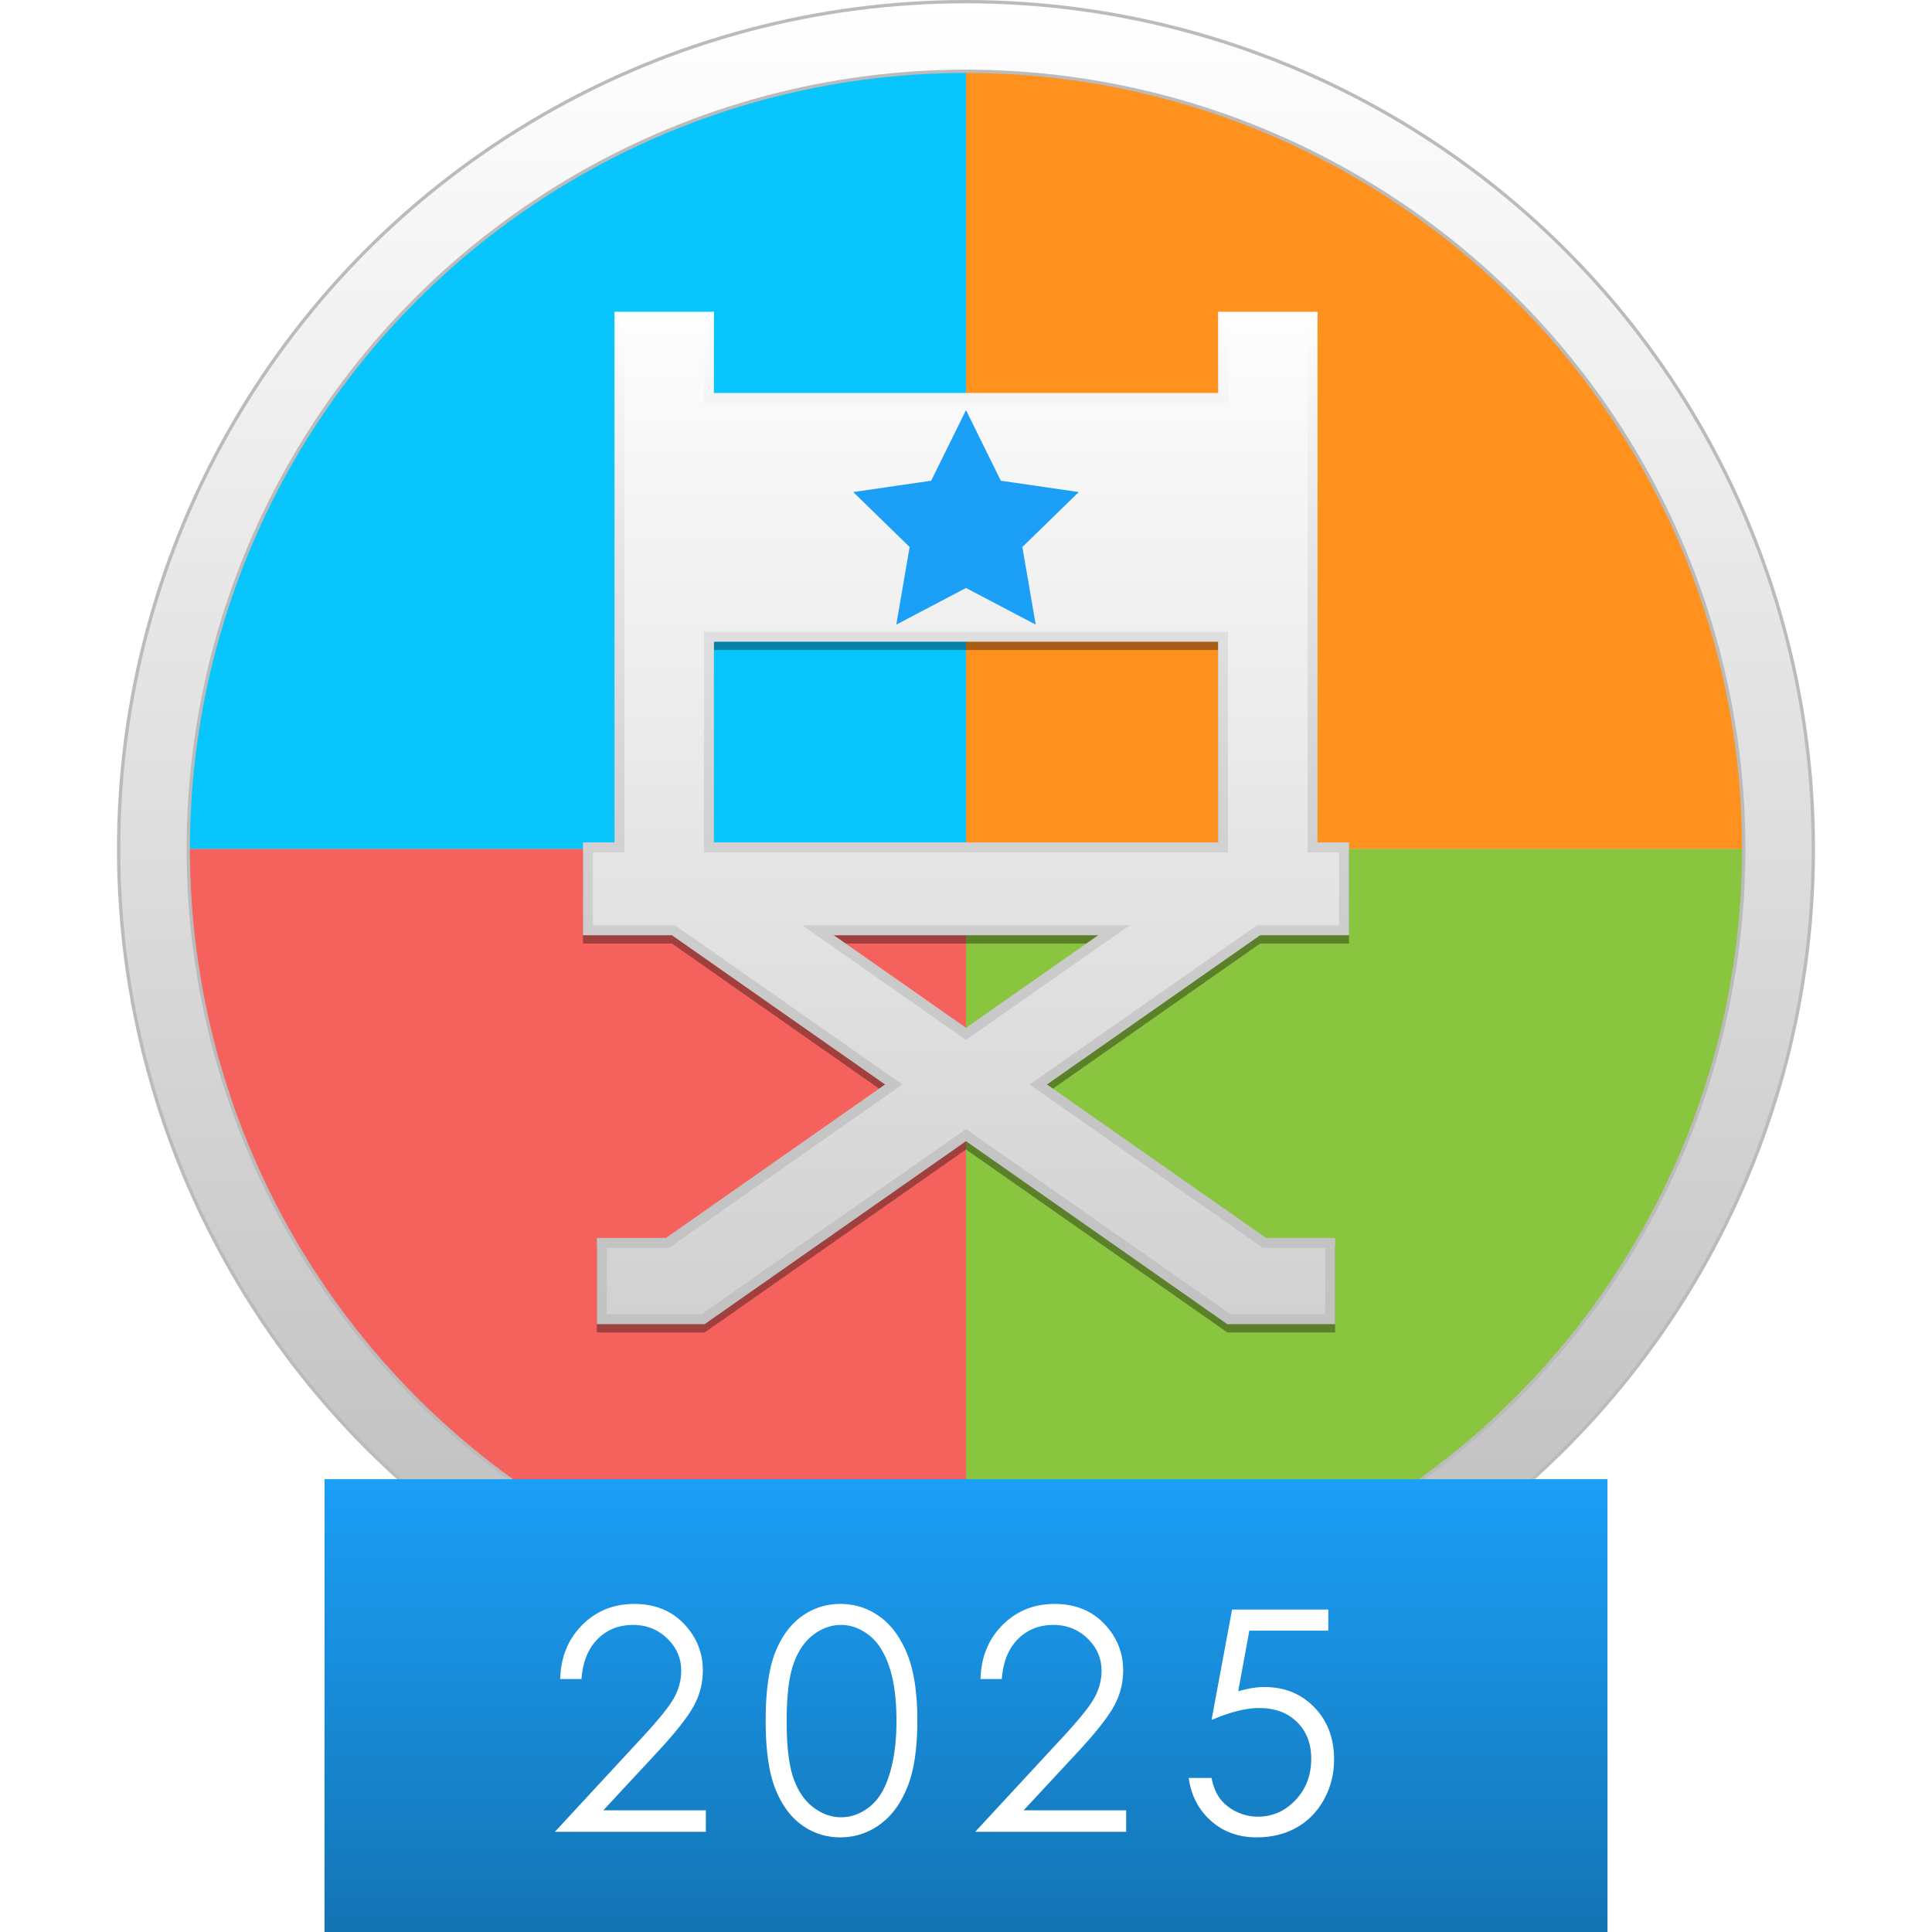
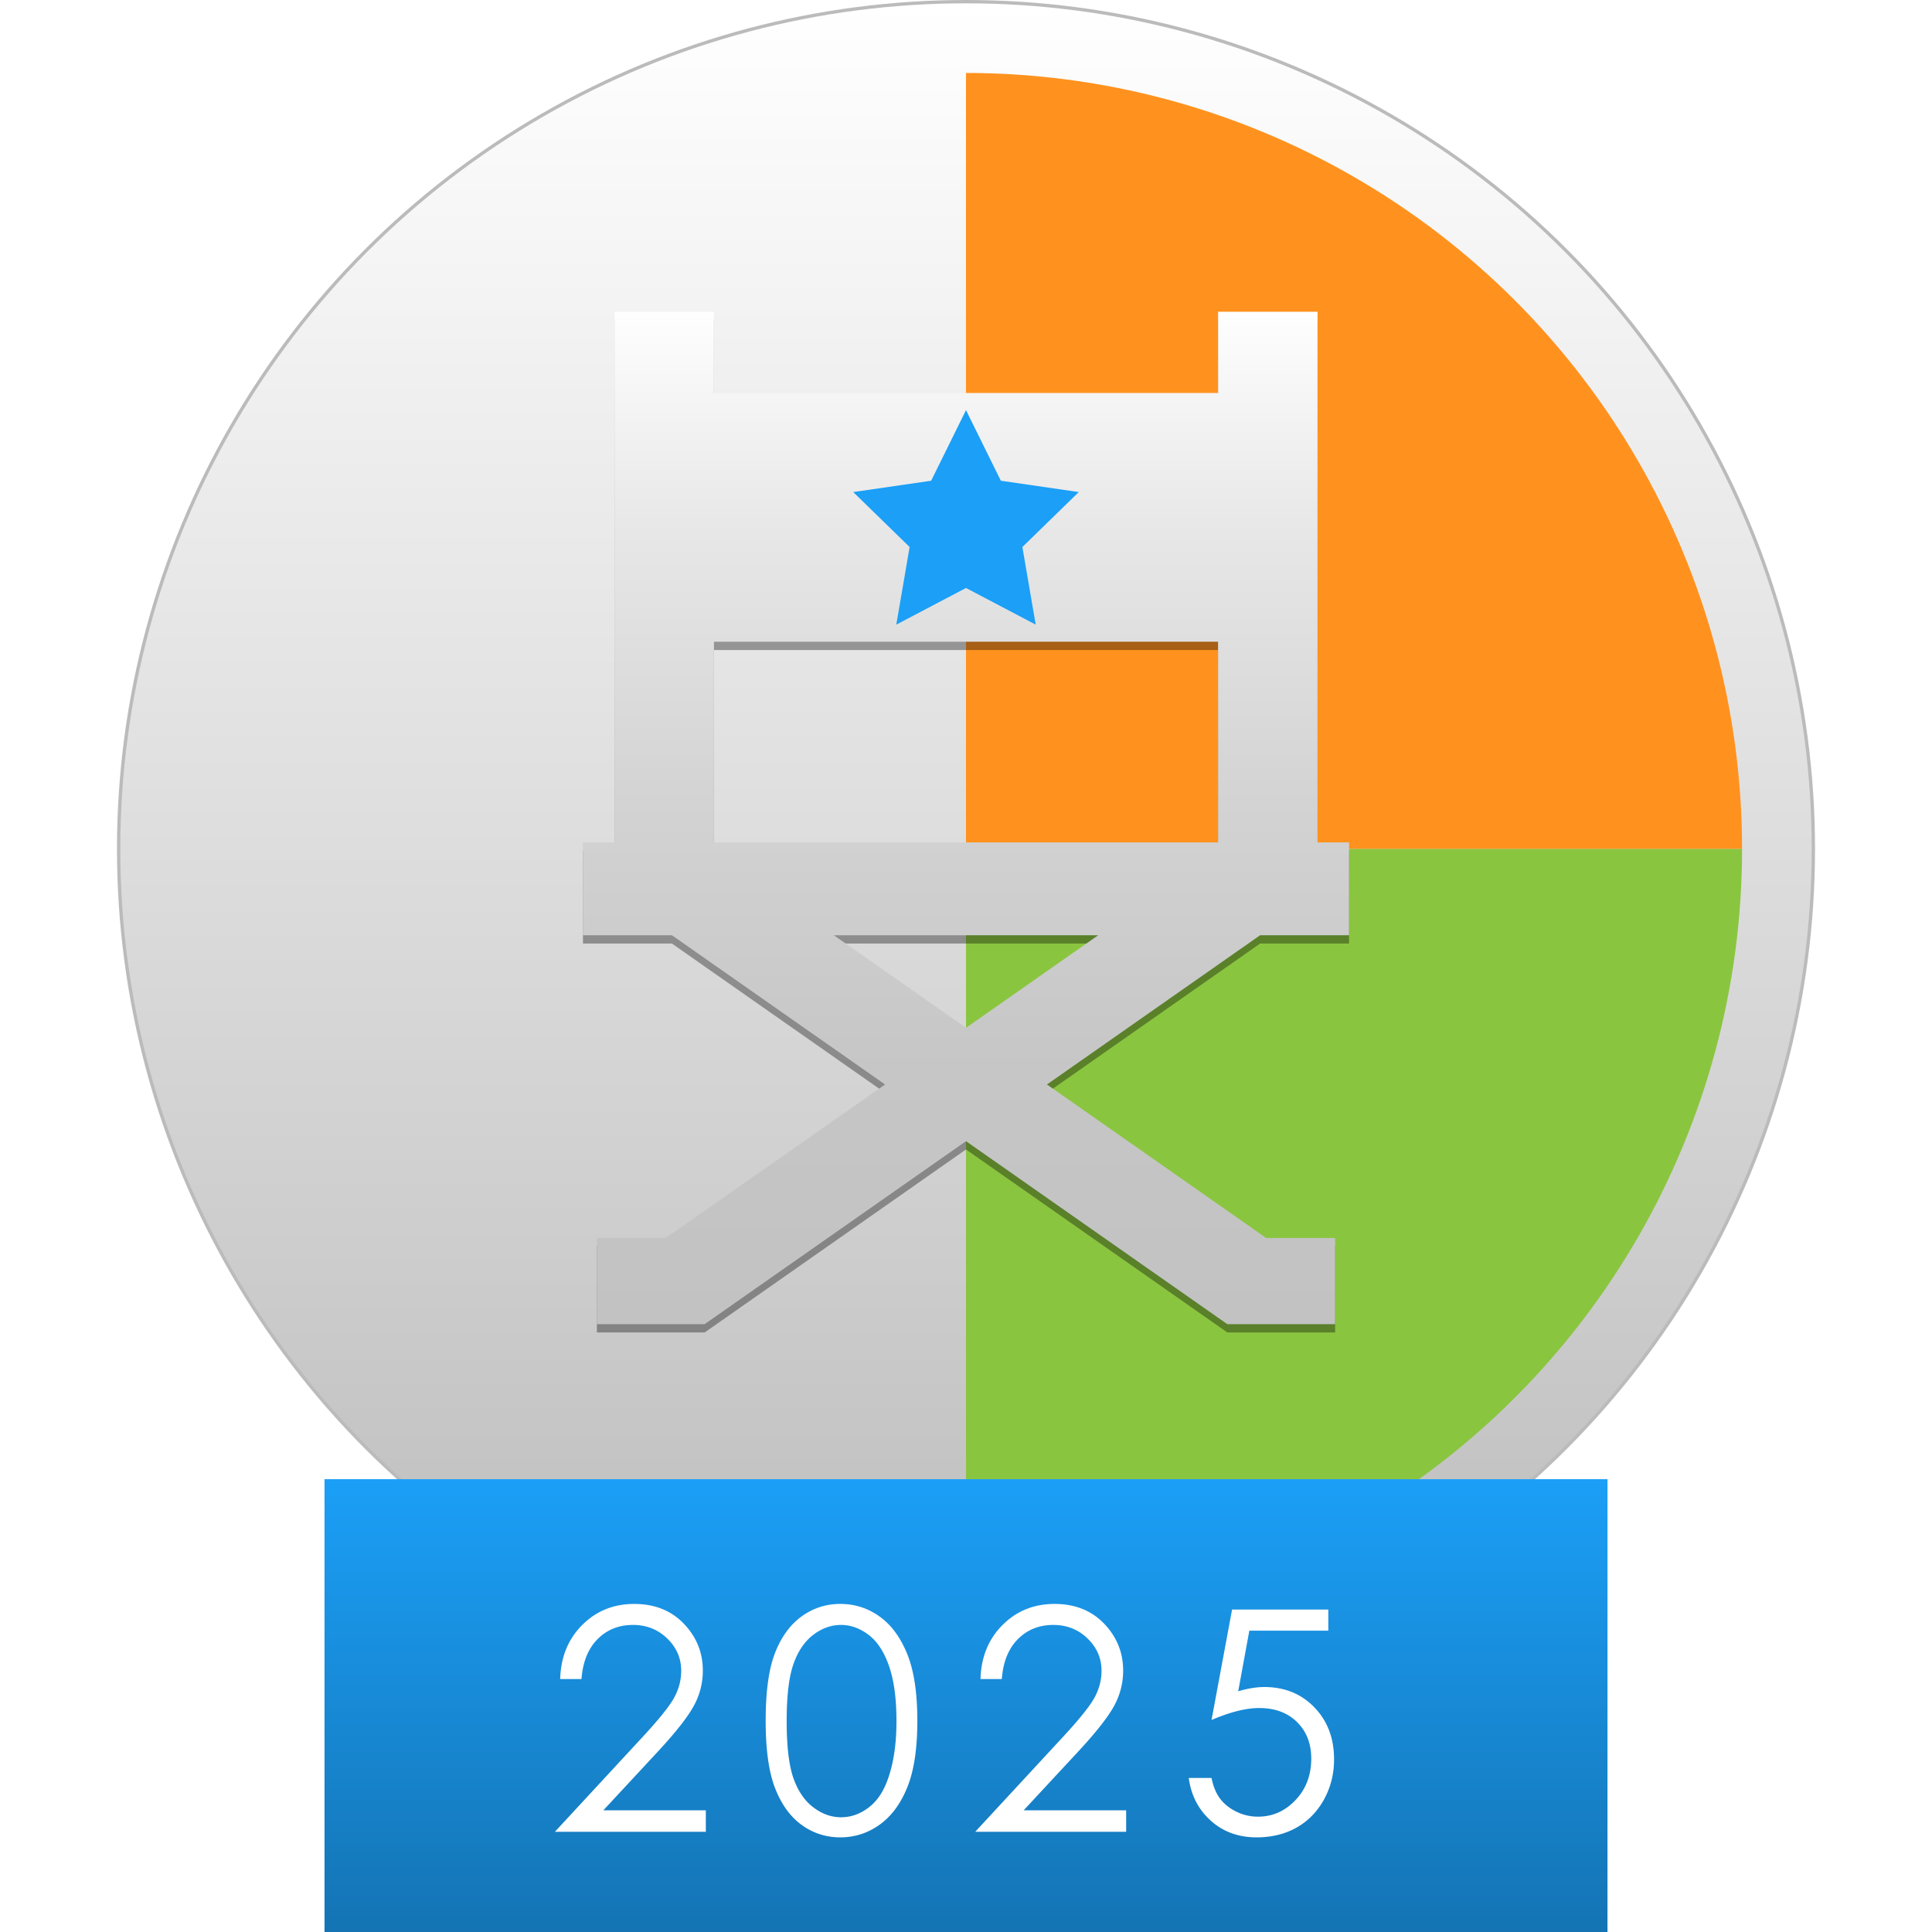
<svg xmlns="http://www.w3.org/2000/svg" viewBox="0 0 1024 1024">
  <filter id="A">
    <feGaussianBlur stdDeviation="7" />
  </filter>
  <circle fill="#bbb" cx="512" cy="450" r="450" />
  <linearGradient id="B" gradientUnits="userSpaceOnUse" x1="512" y1="898.242" x2="512" y2="1.758">
    <stop offset="0" stop-color="#bbb" />
    <stop offset="1" stop-color="#fff" />
  </linearGradient>
  <circle fill="url(#B)" cx="512" cy="450" r="448.24" />
-   <circle fill="#bbb" cx="512" cy="450" r="413.09" />
  <defs>
    <circle id="C" cx="512" cy="450" r="411.33" />
  </defs>
  <clipPath id="D">
    <use href="#C" />
  </clipPath>
-   <path clip-path="url(#D)" fill="#09c5fd" d="M62 0h450v450H62z" />
  <path clip-path="url(#D)" fill="#ff921e" d="M512 0h450v450H512z" />
-   <path clip-path="url(#D)" fill="#f5625e" d="M62 450h450v450H62z" />
  <path clip-path="url(#D)" fill="#8ac540" d="M512 450h450v450H512z" />
  <g opacity=".35">
    <path filter="url(#A)" d="M715.03 500.1v-49.22h-16.7V169.63H645.6v43.07H378.41v-43.07h-52.73v281.25h-16.7v49.22h47.15l112.97 79.1-116.15 81.33h-36.59v45.7h57.13 0 0L512 609.24l138.51 96.99h0 57.13v-45.7h-36.58L554.91 579.2l112.97-79.1h47.15zM512 549.16l-70.06-49.06h140.13L512 549.16zm133.59-98.28H378.41V344.53H645.6v106.35z" />
  </g>
  <linearGradient id="E" gradientUnits="userSpaceOnUse" x1="512" y1="165.234" x2="512" y2="701.837">
    <stop offset="0" stop-color="#fefefe" />
    <stop offset=".218" stop-color="#e7e7e7" />
    <stop offset=".484" stop-color="#d3d3d3" />
    <stop offset=".747" stop-color="#c6c6c6" />
    <stop offset="1" stop-color="#c2c2c2" />
  </linearGradient>
  <path fill="url(#E)" d="M715.03 495.7v-49.22h-16.7V165.23H645.6v43.07H378.41v-43.07h-52.73v281.25h-16.7v49.22h47.15l112.97 79.1-116.15 81.33h-36.59v45.7h57.13 0 0L512 604.85l138.51 96.99h0 57.13v-45.7h-36.58L554.91 574.8l112.97-79.1h47.15zM512 544.76l-70.06-49.06h140.13L512 544.76zm133.59-98.28H378.41V340.14H645.6v106.34z" />
  <linearGradient id="F" gradientUnits="userSpaceOnUse" x1="512" y1="170.508" x2="512" y2="696.563">
    <stop offset="0" stop-color="#fdfdfd" />
    <stop offset="1" stop-color="#d1d1d1" />
  </linearGradient>
-   <path fill="url(#F)" d="M652.18 696.56L512 598.41l-140.18 98.15h-50.19V661.4h32.98l123.68-86.6-120.5-84.38h-43.54v-38.67h16.7V170.51h42.19v43.07h277.73v-43.07h42.19v281.25h16.7v38.67h-43.54l-120.5 84.38 123.68 86.6h32.97v35.16h-50.19zM512 551.2l86.79-60.77H425.21L512 551.2zm-138.87-99.44h277.73v-116.9H373.13v116.9z" />
  <path fill="#1b9ff7" d="M512 311.64l-36.94 19.42 7.06-41.13-29.89-29.13 41.3-6L512 217.38l18.47 37.42 41.3 6-29.89 29.13 7.06 41.13z" />
  <linearGradient id="G" gradientUnits="userSpaceOnUse" x1="512" y1="1024" x2="512" y2="784">
    <stop offset="0" stop-color="#1474b4" />
    <stop offset="1" stop-color="#1b9ff7" />
  </linearGradient>
  <path fill="url(#G)" d="M172 784h680v240H172z" />
  <path d="M308.2 889.92h-11.29c.32-11.61 4.2-21.15 11.65-28.61s16.64-11.19 27.59-11.19c10.84 0 19.61 3.5 26.31 10.5s10.05 15.25 10.05 24.75a38.64 38.64 0 0 1-4.79 18.79c-3.19 5.85-9.4 13.77-18.61 23.75l-29.34 31.6h54.34v11.37h-80l45-48.64c9.13-9.78 15.07-17.03 17.82-21.76s4.12-9.71 4.12-14.95c0-6.63-2.47-12.33-7.41-17.11s-10.98-7.17-18.14-7.17c-7.53 0-13.79 2.51-18.78 7.53-4.98 5.02-7.83 12.06-8.52 21.14zm97.62 22.1c0-15.54 1.67-27.55 5-36.04 3.34-8.49 8.05-14.92 14.13-19.3 6.09-4.38 12.89-6.57 20.42-6.57 7.63 0 14.55 2.2 20.74 6.61 6.19 4.4 11.09 11.01 14.69 19.82s5.41 20.63 5.41 35.47c0 14.79-1.78 26.56-5.33 35.31-3.55 8.76-8.45 15.36-14.69 19.82s-13.19 6.69-20.82 6.69c-7.53 0-14.31-2.16-20.34-6.49-6.03-4.32-10.74-10.77-14.13-19.34-3.39-8.55-5.08-20.55-5.08-35.98zm11.13.2c0 13.3 1.19 23.36 3.56 30.17 2.38 6.81 5.89 11.98 10.53 15.51s9.56 5.29 14.73 5.29c5.23 0 10.12-1.72 14.65-5.17 4.54-3.45 7.98-8.61 10.33-15.51 2.94-8.39 4.4-18.49 4.4-30.29 0-11.86-1.31-21.57-3.92-29.13-2.62-7.56-6.23-13.09-10.85-16.59s-9.49-5.25-14.61-5.25c-5.23 0-10.14 1.75-14.73 5.25s-8.09 8.66-10.49 15.47-3.6 16.89-3.6 30.25zm114.03-22.3h-11.29c.32-11.61 4.2-21.15 11.65-28.61s16.64-11.19 27.59-11.19c10.84 0 19.61 3.5 26.31 10.5s10.05 15.25 10.05 24.75a38.64 38.64 0 0 1-4.79 18.79c-3.19 5.85-9.4 13.77-18.61 23.75l-29.34 31.6h54.34v11.37h-80l45-48.64c9.13-9.78 15.07-17.03 17.82-21.76s4.12-9.71 4.12-14.95c0-6.63-2.47-12.33-7.41-17.11s-10.98-7.17-18.14-7.17c-7.53 0-13.79 2.51-18.78 7.53s-7.83 12.06-8.52 21.14zm173.05-36.84v11.21h-41.86l-5.89 32.12c5.12-1.5 9.73-2.25 13.84-2.25 10.72 0 19.56 3.59 26.52 10.77s10.44 16.38 10.44 27.59c0 7.74-1.79 14.84-5.37 21.3s-8.42 11.41-14.53 14.85-13.17 5.17-21.18 5.17c-9.56 0-17.62-2.92-24.18-8.77s-10.49-13.41-11.77-22.7h12.09c.91 4.54 2.44 8.22 4.6 11.05s5.04 5.11 8.65 6.85a25.72 25.72 0 0 0 11.33 2.6c7.74 0 14.39-2.93 19.94-8.8 5.55-5.86 8.33-13.19 8.33-21.99 0-7.94-2.51-14.39-7.53-19.35s-11.72-7.44-20.1-7.44c-6.94 0-15.35 2.11-25.22 6.33l10.89-58.54h51z" fill="#fff" />
</svg>